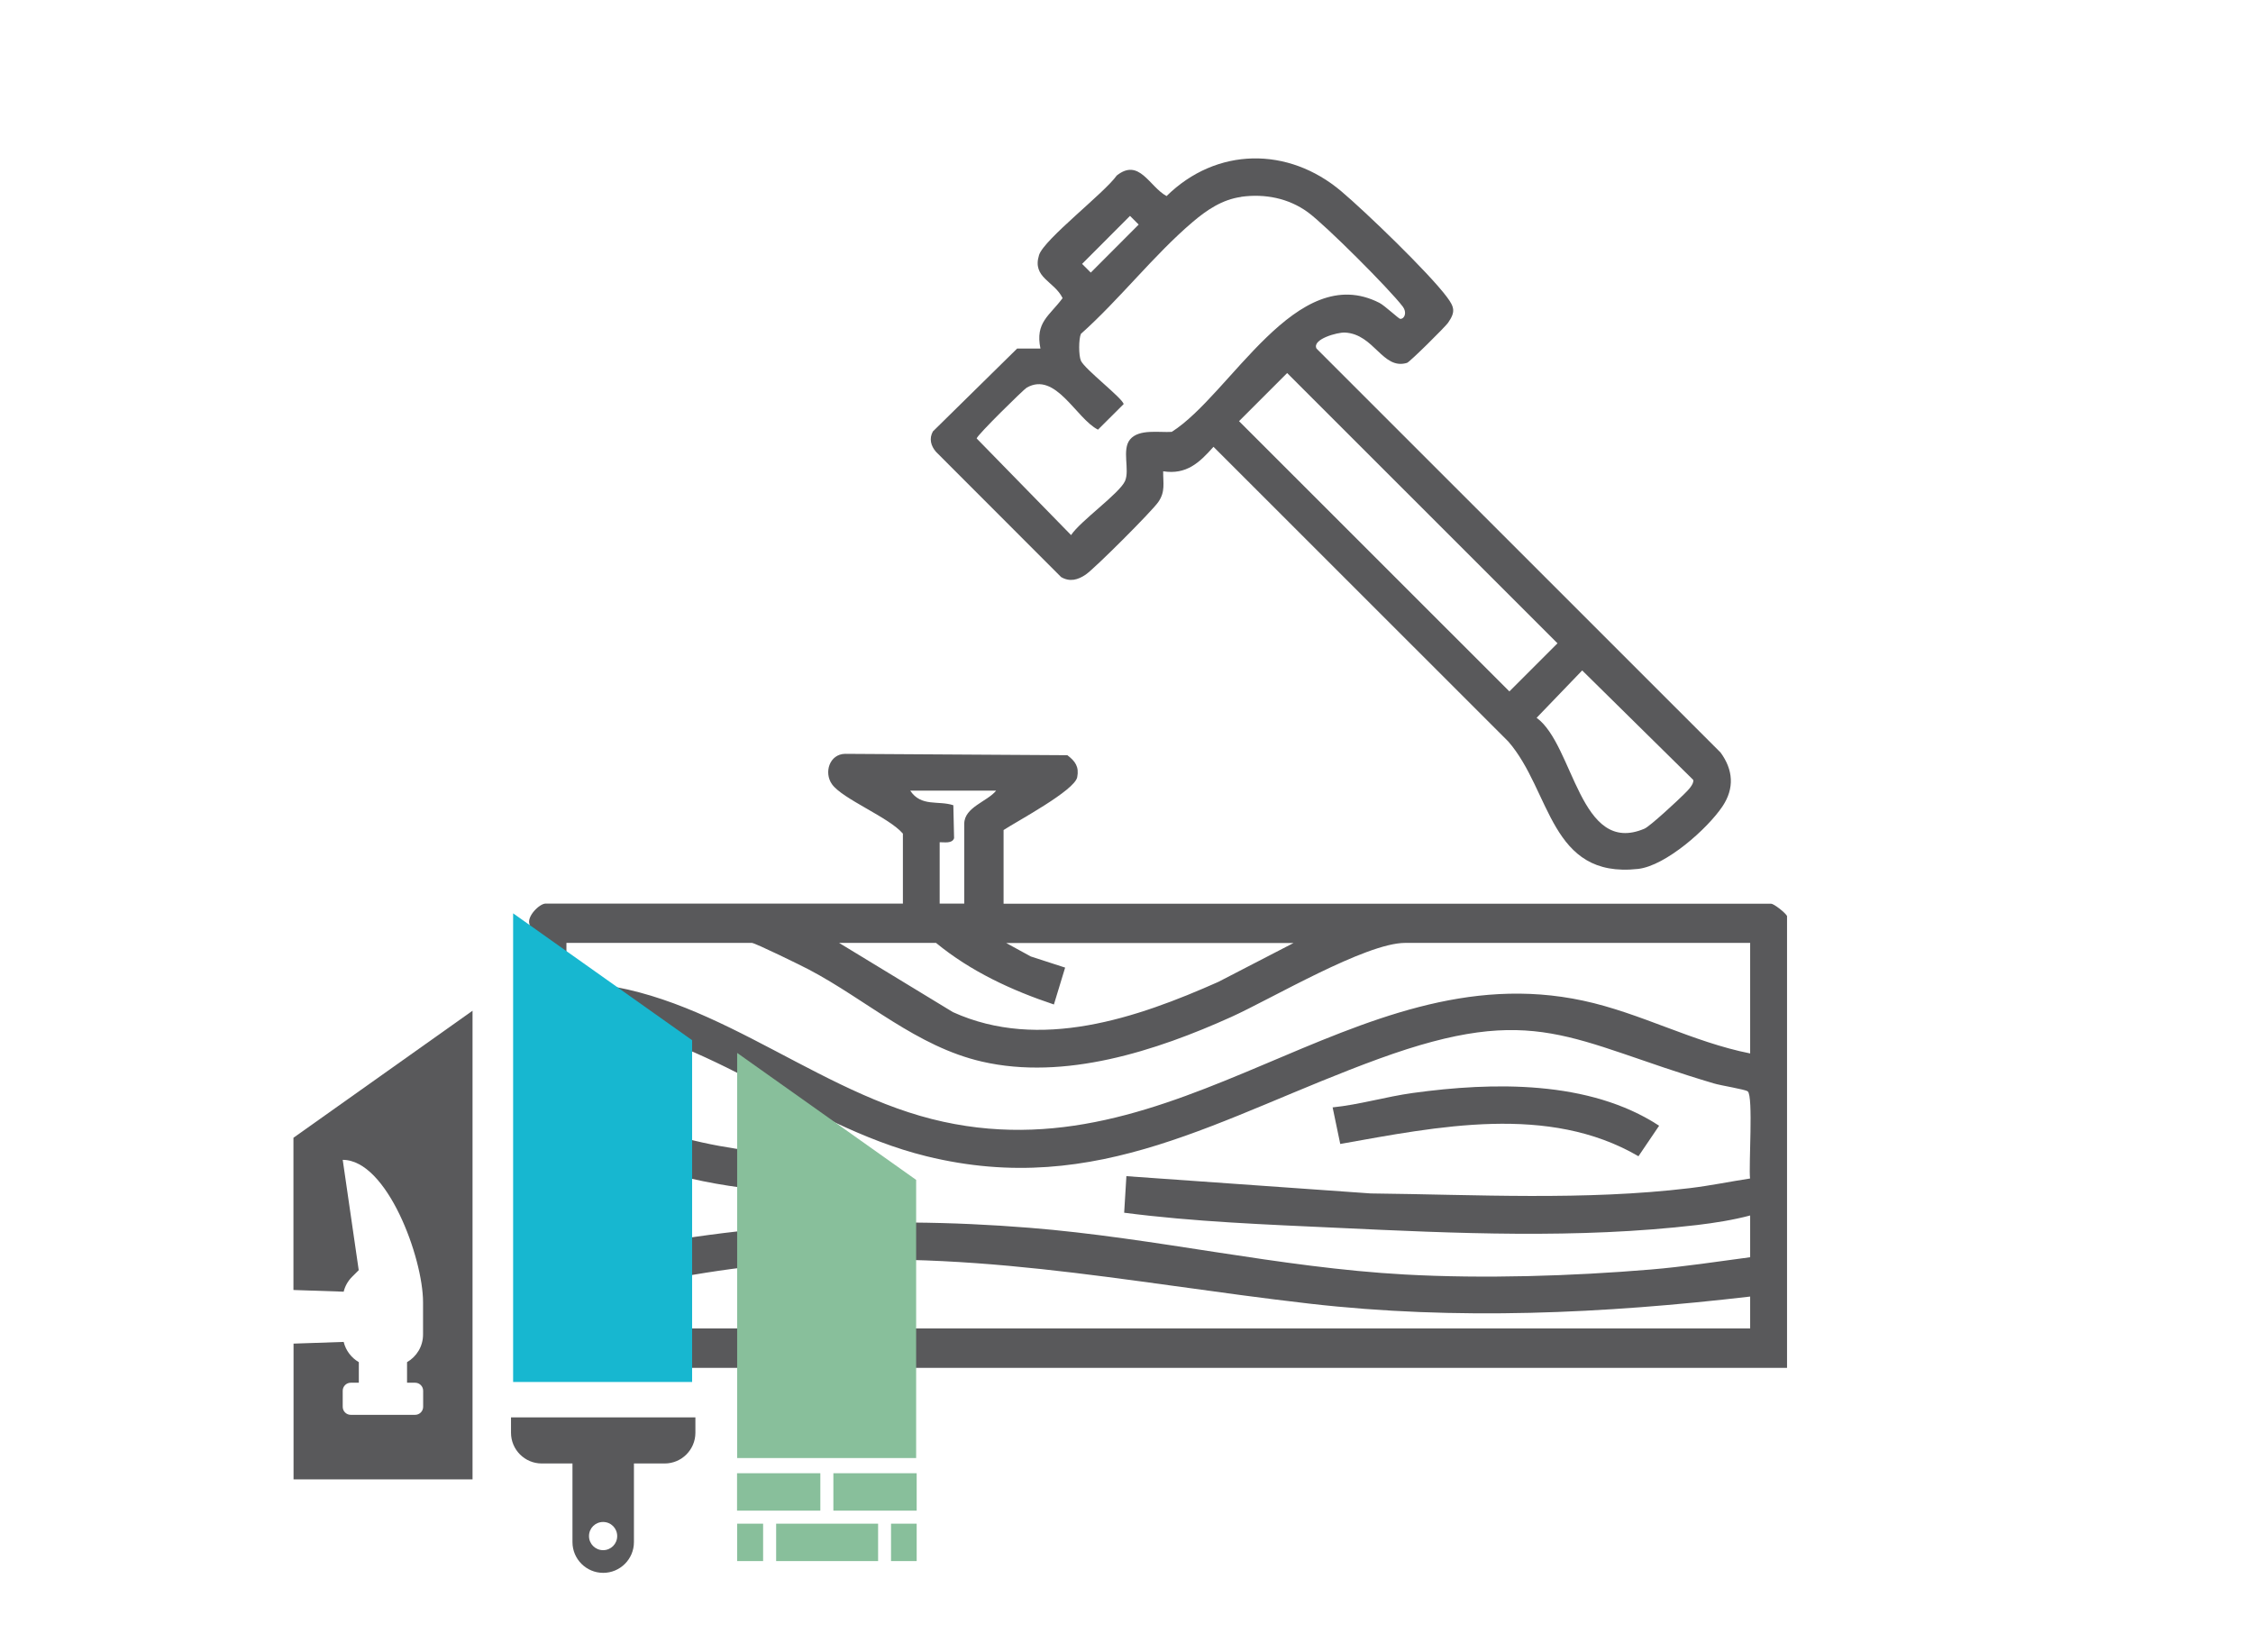
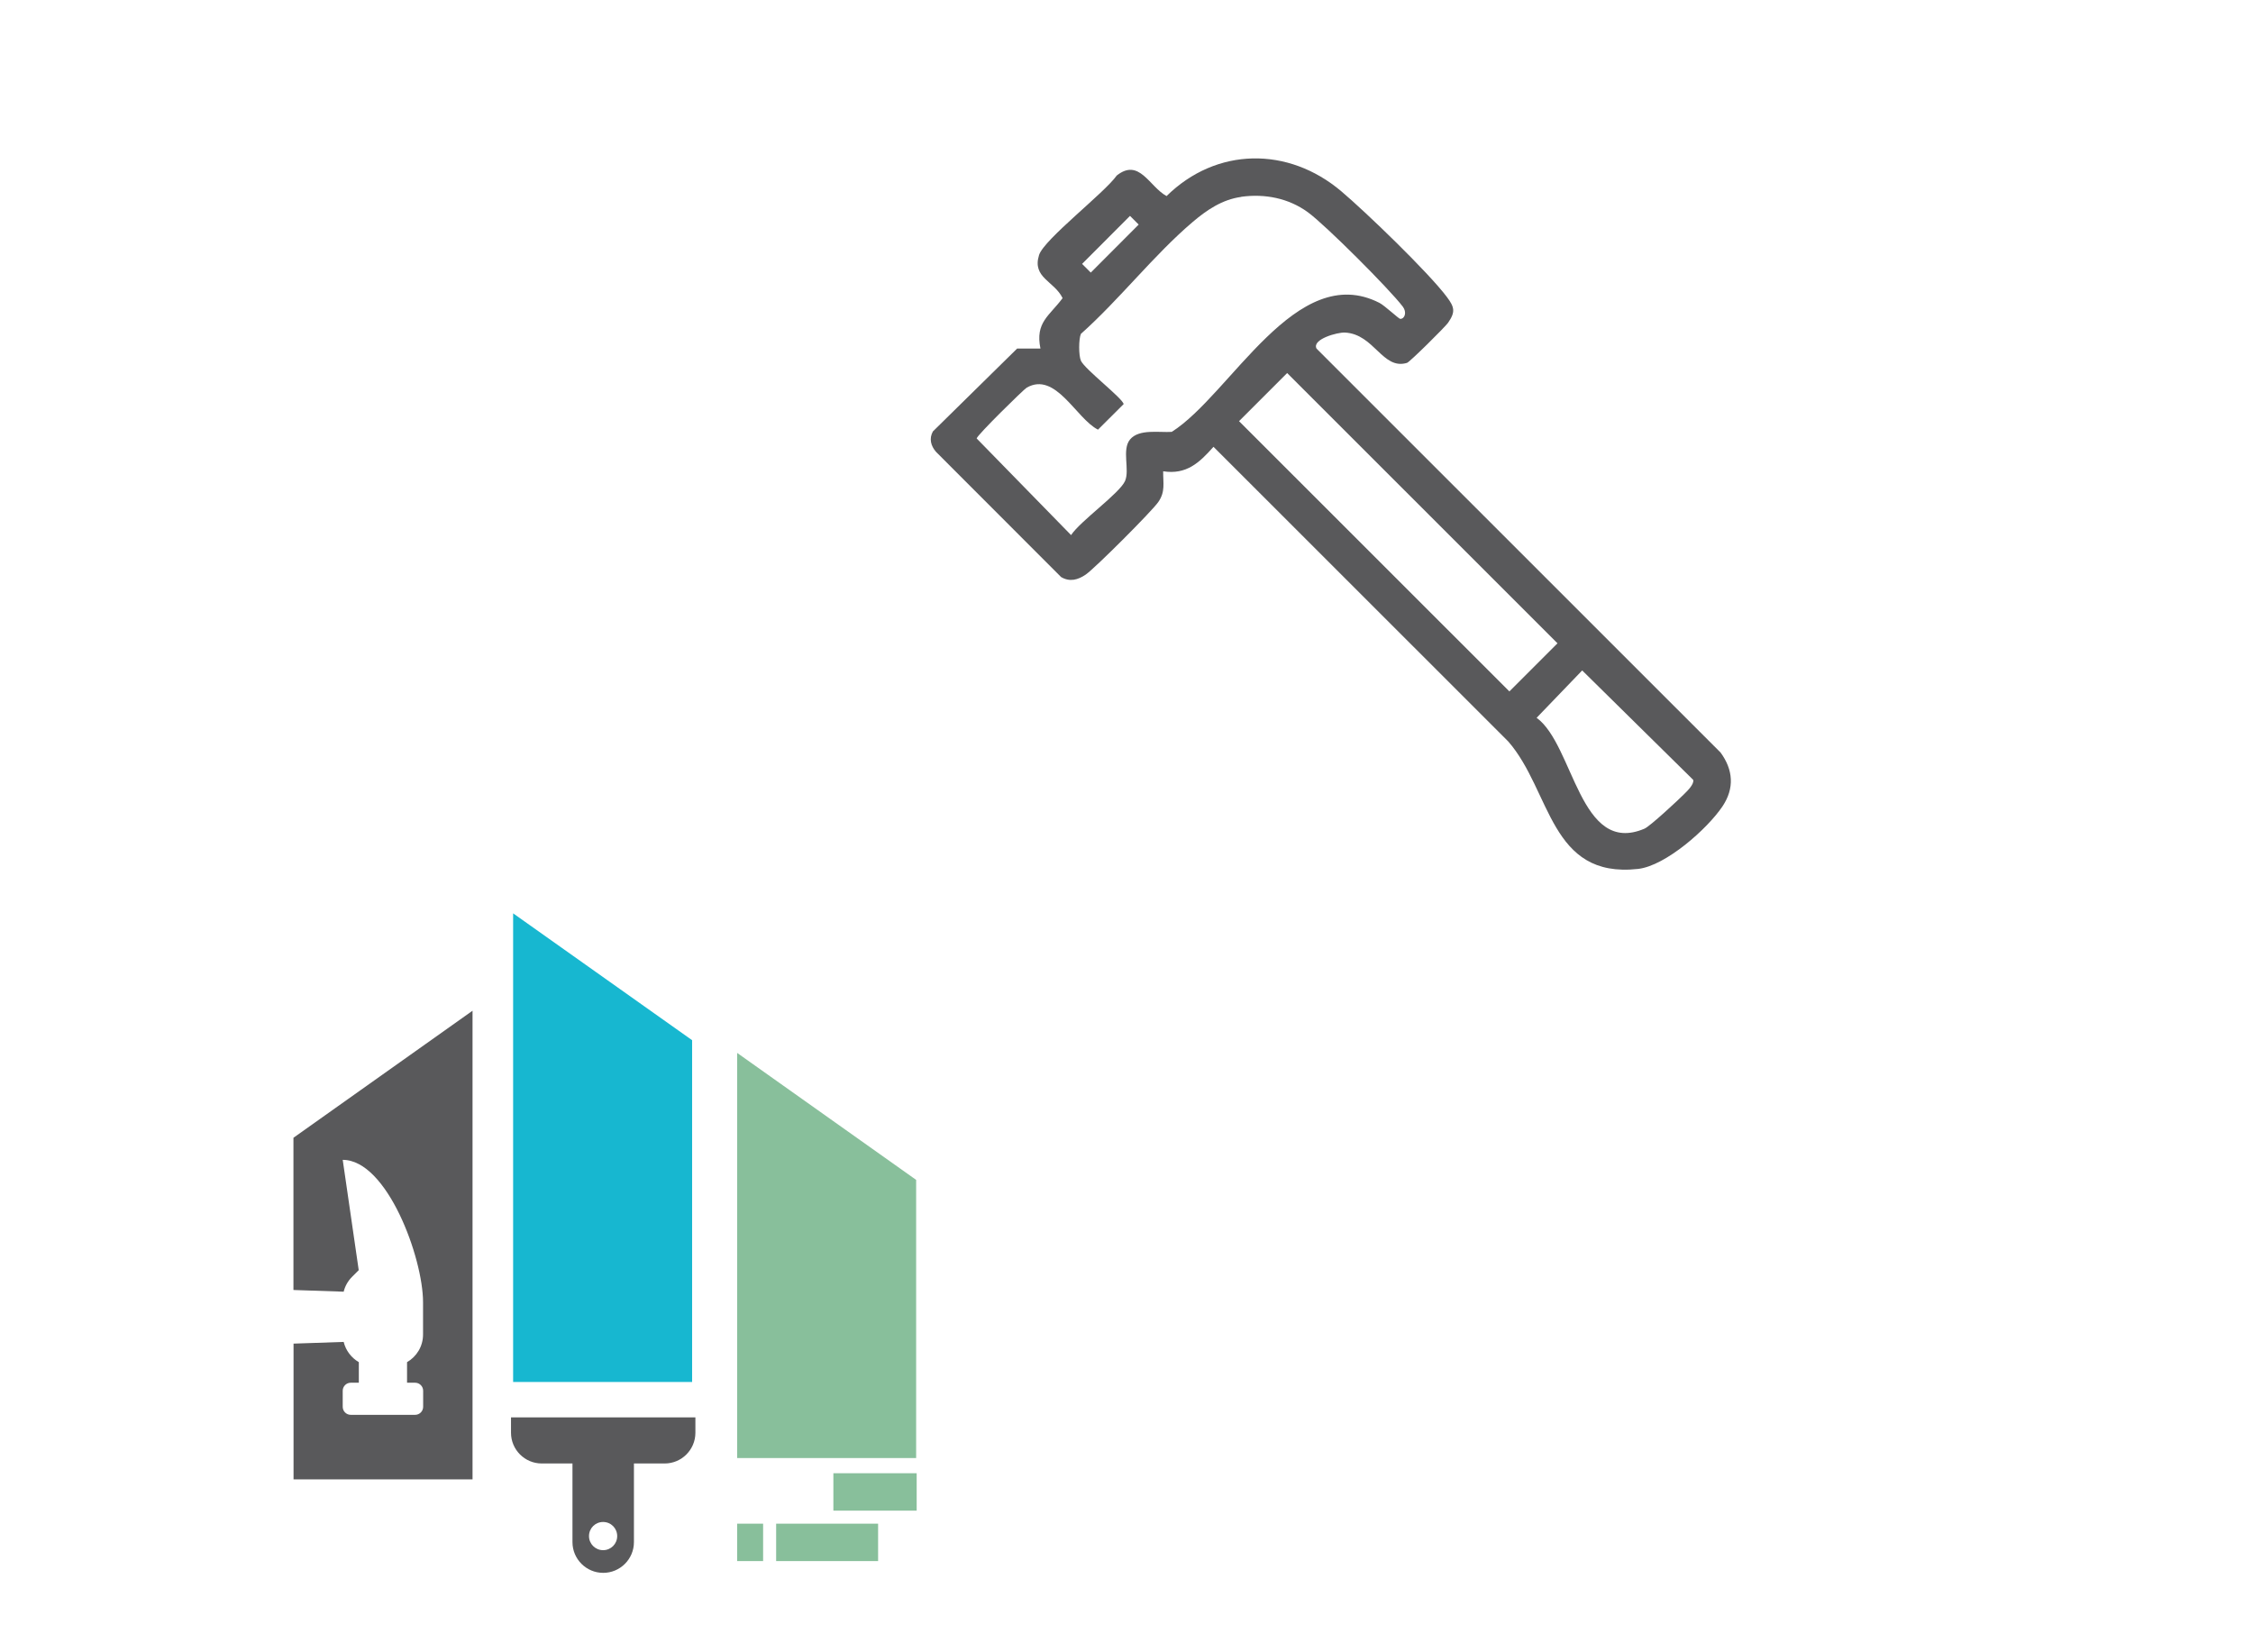
<svg xmlns="http://www.w3.org/2000/svg" id="Vrstva_1" data-name="Vrstva 1" viewBox="0 0 212.6 155.91">
  <defs>
    <style> .cls-1 { fill: #17b7d0; } .cls-2 { fill: #59595b; } .cls-3 { fill: #88bf9b; } </style>
  </defs>
  <g>
    <g>
-       <path class="cls-2" d="M51.36,129.05c-.67-.53-1.42-.68-1.39-1.73v-40.1c-.29-.76.95-1.96,1.51-1.96h33.72v-6.6c-1.3-1.54-5.69-3.26-6.69-4.66-.79-1.11-.23-2.85,1.24-2.87l20.97.13c.74.56,1.12,1.09.93,2.07-.24,1.26-5.65,4.14-6.95,4.99v6.95h72.42c.26,0,1.32.82,1.51,1.16v42.64H51.36ZM94,74.6h-8.11c1.04,1.56,2.64.91,4.07,1.38l.07,3.11c-.18.53-.91.37-1.36.38v5.79h2.32v-7.53c0-1.57,2.19-2.1,3.01-3.13ZM165.15,88.97h-32.56c-3.72,0-12.64,5.29-16.41,6.99-7.09,3.2-15.71,6.01-23.52,4.21-6.17-1.42-10.87-5.81-16.34-8.69-.66-.35-5.07-2.51-5.37-2.51h-17.5v3.71c12.7.07,22.57,9.89,34.48,12.91,23.27,5.89,39.69-15.84,61.46-11.17,5.42,1.16,10.32,3.9,15.76,4.98v-10.43ZM88.33,88.97h-9.15l10.74,6.53c8.17,3.71,17.35.57,25.04-2.85l7.1-3.67h-27.11l2.32,1.27,3.24,1.05-1.06,3.48c-3.98-1.33-7.85-3.12-11.11-5.8ZM53.45,96.15v5.91c6.74,5.32,15.49,6.68,23.87,7.07v3.48c-6.47-.15-13.19-1.09-19.16-3.67-1.62-.7-3.09-1.67-4.71-2.36v12.51c14.26-3.57,29.02-4.42,43.68-3.24,11.88.95,23.55,3.76,35.45,4.41,7.47.41,15.72.15,23.18-.47,3.13-.26,6.28-.75,9.39-1.16v-3.94c-1.62.43-3.34.7-5.01.9-11.23,1.32-22.81.79-34.04.26-6.68-.31-13.38-.56-20.02-1.42l.21-3.45,23.05,1.63c9.97.11,20.19.69,30.11-.5,1.91-.23,3.8-.62,5.69-.91-.14-1.17.32-7.81-.22-8.22-.27-.2-2.54-.55-3.19-.75-13.63-4.03-16.75-7.74-31.63-2.32s-26.45,13.18-42.68,9.19c-11.97-2.94-21.48-12.29-33.97-12.96ZM53.45,125.35h111.7v-3.01c-13.81,1.61-27.71,2.26-41.57.67-17.74-2.04-32.71-5.43-51.01-3.68-6.41.61-12.74,1.93-18.97,3.46l-.15,2.56Z" />
-       <path class="cls-2" d="M126.47,107.94l-.72-3.45c2.55-.26,5.03-1.01,7.57-1.36,7.56-1.04,16.65-1.22,23.24,3.09l-1.95,2.88c-8.5-4.96-18.97-2.79-28.13-1.16Z" />
-     </g>
+       </g>
    <path class="cls-2" d="M109.76,44.47c-.01,1.13.22,1.92-.46,2.9-.61.88-5.96,6.23-6.84,6.84-.74.51-1.51.72-2.33.24l-11.81-11.82c-.49-.57-.66-1.25-.29-1.92l7.95-7.82h2.2c-.51-2.48.84-3.07,2.09-4.76-.78-1.61-2.9-1.92-2.22-4.07.47-1.48,6.18-5.86,7.33-7.5,2.13-1.68,3.07,1.05,4.7,1.94,4.71-4.63,11.48-4.69,16.49-.45,2.33,1.97,8.23,7.66,9.96,9.97.72.96.83,1.41.11,2.44-.28.4-3.61,3.7-3.87,3.78-2.31.7-3.08-2.71-5.85-2.86-.71-.04-3.14.63-2.69,1.51l38.13,38.12c1.19,1.63,1.32,3.36.19,5.06-1.42,2.13-5.37,5.63-7.98,5.92-8.35.93-8.18-7.37-12.25-12.03l-27.81-27.8c-1.34,1.51-2.56,2.65-4.75,2.31ZM117.12,18.58c-1.8.25-3.25,1.24-4.58,2.37-3.65,3.1-6.92,7.33-10.54,10.55-.22.48-.22,2.06,0,2.54.36.8,3.94,3.54,4.03,4.09l-2.42,2.41c-2.06-1.03-3.99-5.53-6.73-3.96-.29.17-4.66,4.46-4.72,4.79l8.91,9.12c.87-1.33,4.57-3.93,5.09-5.1.47-1.05-.33-2.96.48-3.93.85-1.01,2.76-.63,3.93-.71,5.59-3.55,11.74-16.19,19.6-12.17.49.25,1.83,1.51,1.96,1.51.44,0,.64-.64.24-1.16-1.27-1.67-7.29-7.69-8.95-8.9-1.82-1.33-4.06-1.77-6.3-1.46ZM106.63,20.37l-4.52,4.53.82.82,4.52-4.53-.82-.82ZM121.46,35.2l-4.54,4.54,25.51,25.5,4.54-4.54-25.51-25.5ZM149.3,63.26l-4.3,4.47c3.53,2.56,4.05,13.08,10.18,10.46.53-.23,3.15-2.67,3.72-3.24.3-.3.97-.93.88-1.36l-10.48-10.33Z" />
  </g>
  <g>
    <polygon class="cls-1" points="48.42 130.4 65.31 130.4 65.31 98.15 48.42 86.18 48.42 130.4" />
    <polygon class="cls-3" points="69.56 137.58 86.45 137.58 86.45 111.33 69.56 99.35 69.56 137.58" />
    <path class="cls-2" d="M27.69,107.36v14.36l4.74.16c.13-.53.4-1.01.79-1.4l.63-.63-1.51-10.41c4.19,0,7.58,9.25,7.58,13.44v3.04c0,1.12-.61,2.09-1.51,2.61v1.94h.76c.42,0,.76.34.76.76v1.51h0c0,.42-.34.76-.76.76h-6.07c-.42,0-.76-.34-.76-.76v-1.51c0-.42.34-.76.76-.76h.76v-1.94c-.7-.41-1.23-1.09-1.43-1.91l-4.73.16v12.81h16.89v-44.22l-16.89,11.98Z" />
    <path class="cls-2" d="M48.22,133.74v1.45c0,1.6,1.3,2.9,2.9,2.9h2.9v7.42c0,1.6,1.3,2.9,2.9,2.9s2.9-1.3,2.9-2.9v-7.42h2.9c1.6,0,2.9-1.3,2.9-2.9v-1.45h-17.37ZM56.91,146.27c-.73,0-1.33-.59-1.33-1.33s.59-1.33,1.33-1.33,1.33.59,1.33,1.33-.59,1.33-1.33,1.33Z" />
    <g>
-       <rect class="cls-3" x="69.55" y="139.01" width="7.86" height="3.53" />
      <rect class="cls-3" x="78.64" y="139.01" width="7.86" height="3.53" />
-       <rect class="cls-3" x="84.08" y="143.77" width="2.42" height="3.53" />
      <rect class="cls-3" x="69.56" y="143.77" width="2.45" height="3.53" />
      <rect class="cls-3" x="73.24" y="143.77" width="9.62" height="3.53" />
    </g>
  </g>
</svg>